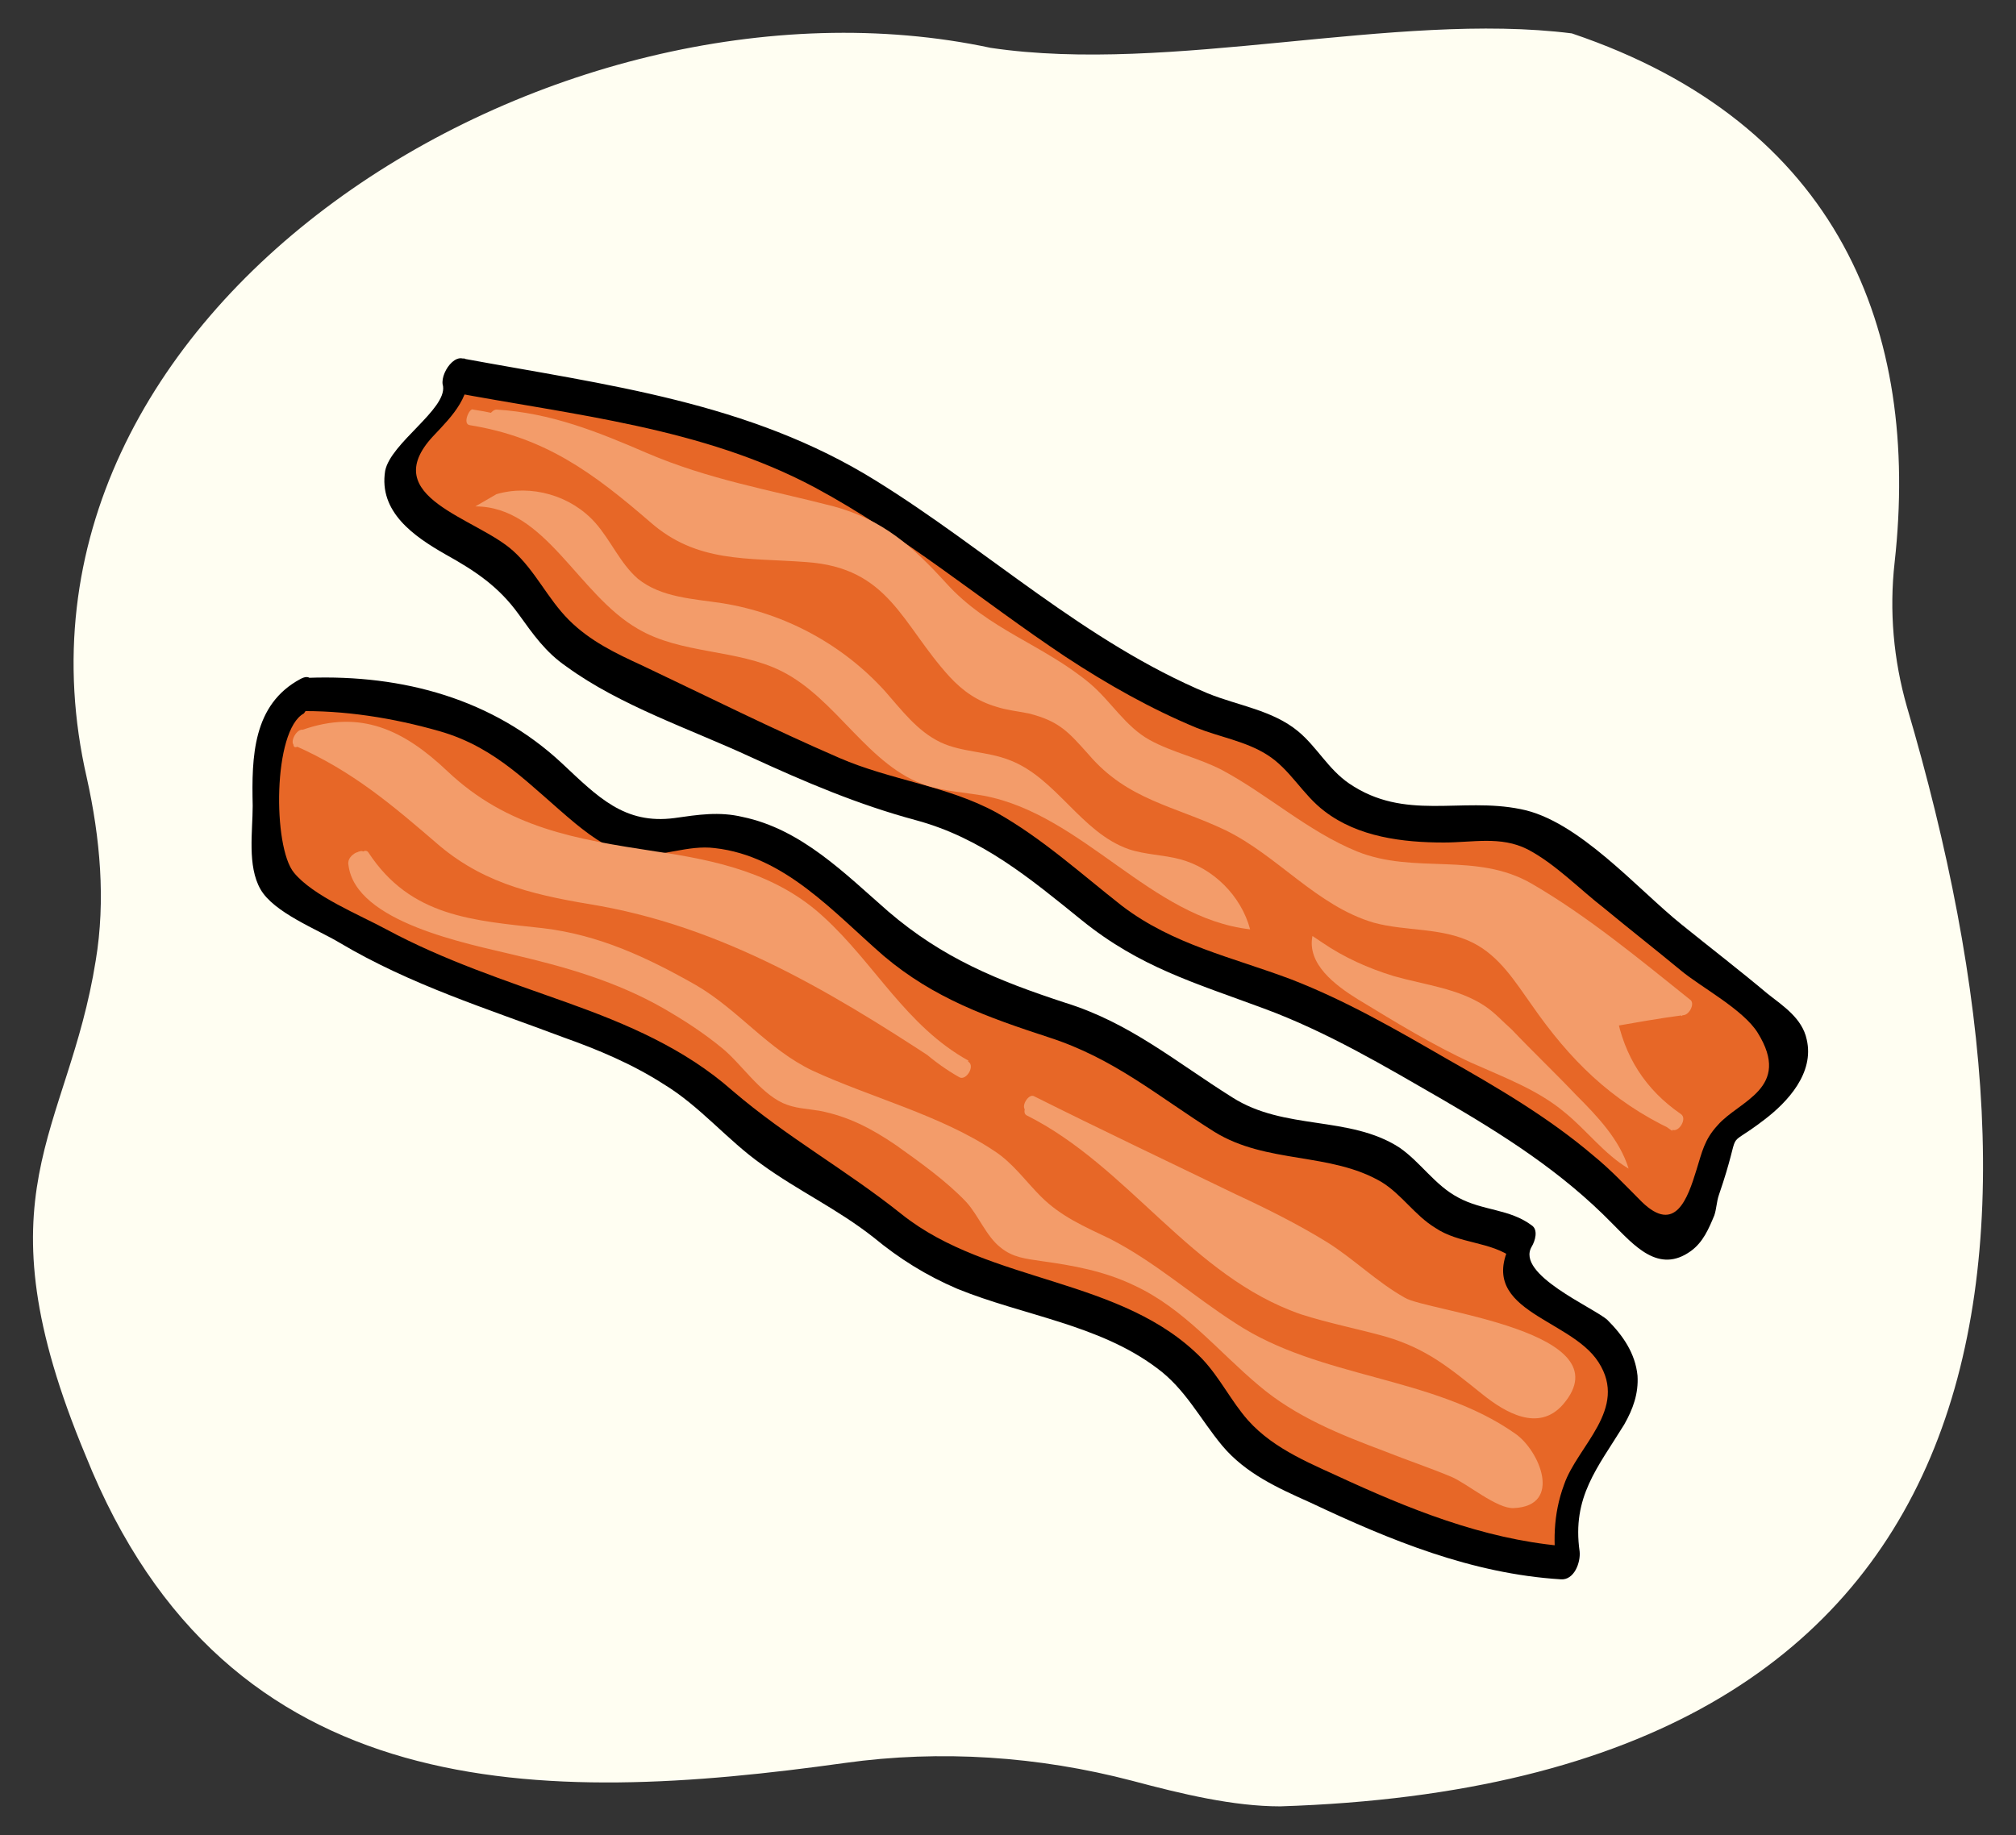
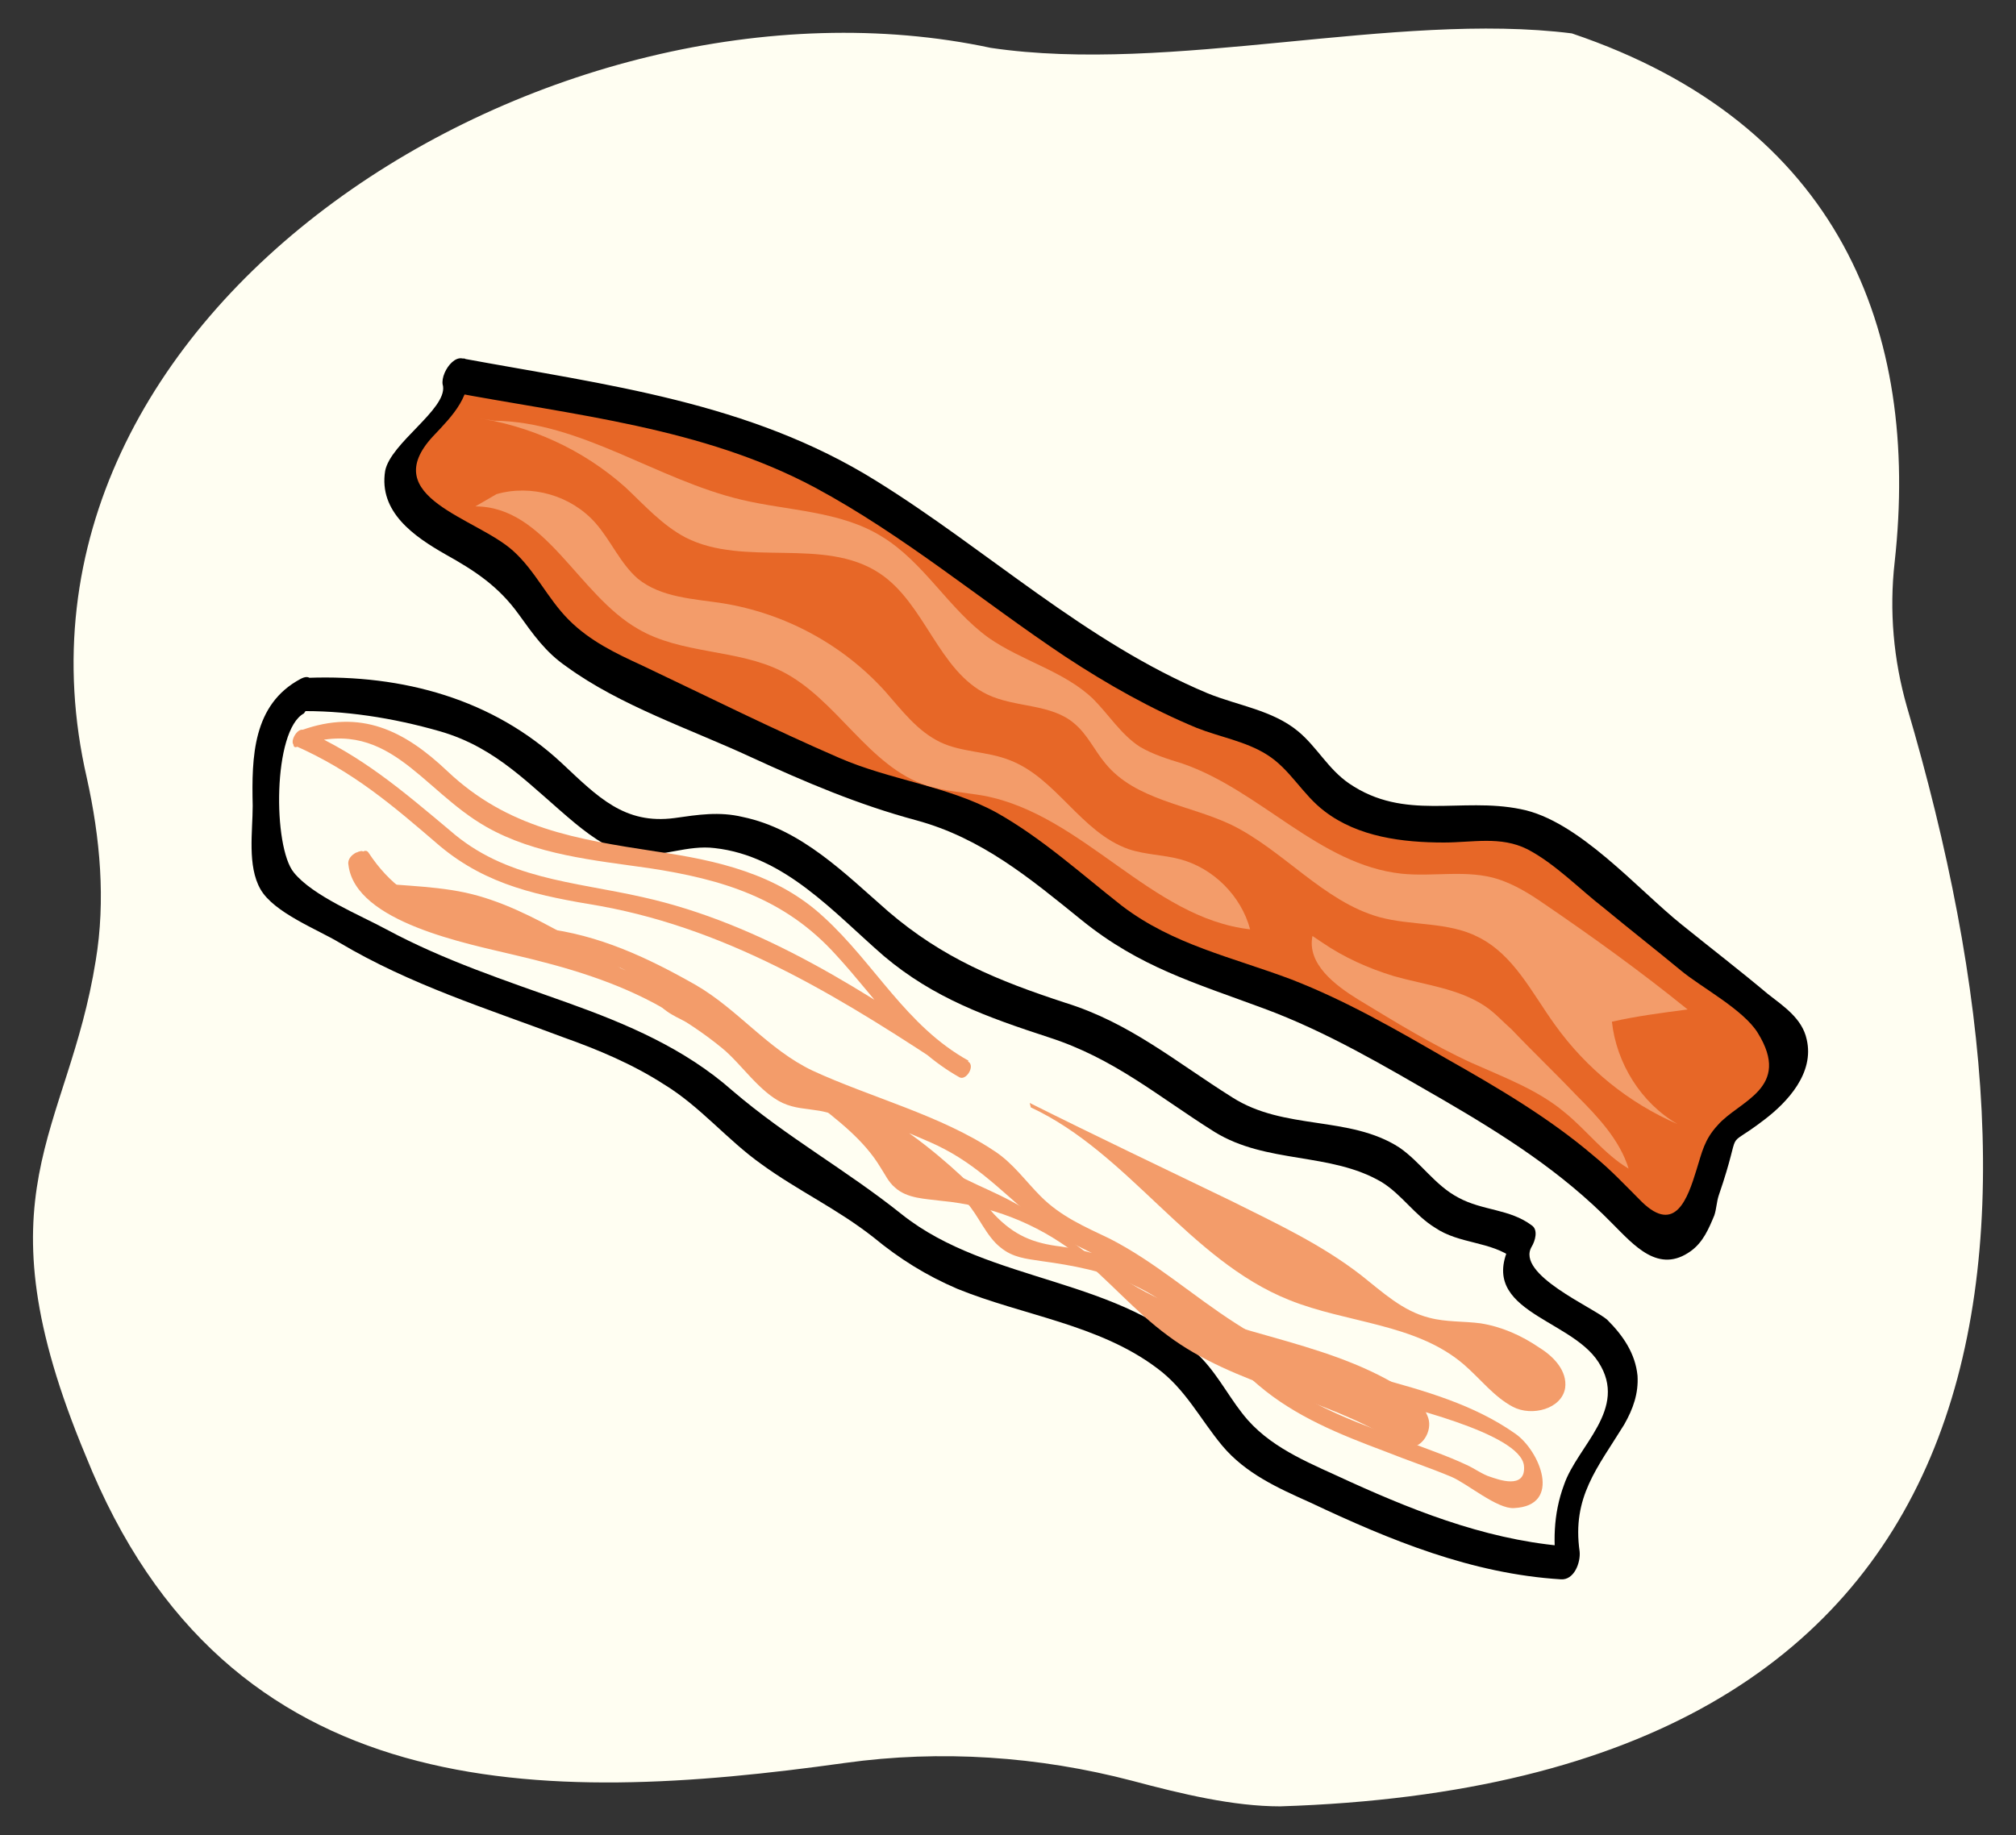
<svg xmlns="http://www.w3.org/2000/svg" version="1.1" id="Layer_1" x="0px" y="0px" viewBox="0 0 181.1 164.9" style="enable-background:new 0 0 181.1 164.9;" xml:space="preserve">
  <rect x="0" y="0" width="181.1" height="164.9" fill="#333333" stroke="none" />
  <style type="text/css">
	.st0{fill:#02769E;}
	.st1{fill:#FFFEF2;}
	.st2{display:none;fill:#02769E;}
	.st3{fill:#FA6C71;}
	.st4{fill:#802400;}
	.st5{fill:#FFFFFF;}
	.st6{fill:#B5D9F0;}
	.st7{fill:#FFD100;}
	.st8{fill:#4A1C00;}
	.st9{fill:#E76727;}
	.st10{fill:#F39C6A;}
</style>
  <rect x="0" y="0" class="st2" width="181.1" height="164.9" />
  <path class="st1" d="M89,4.3C105.2,6.7,125.3,1,141.2,3c24,8.1,31.3,26.7,29,47.5c-0.5,4.4-0.1,8.8,1.1,13  c14.8,50.2,9.6,96.7-56.3,98.8c-4.2,0-8.8-1.1-13.3-2.3c-8.4-2.2-17.2-2.8-25.8-1.6c-27.2,3.8-55.5,4.1-68.2-27.6  c-9.9-23.7-1.6-28.8,0.9-44.5C9.5,80.9,9,75.3,7.8,69.9C-1.9,27.7,49.7-4.1,89,4.3z" />
  <g>
    <path class="st9" d="M41,33.7c1,2.7-5.2,5.8-5.3,8.7c0,2.2,1.7,4,3.7,5.1c1.9,1.1,4.1,1.8,5.7,3.3c2,1.8,3.1,4.4,5,6.3   c1.6,1.7,3.8,2.7,5.9,3.7c5.2,2.5,10.4,4.9,15.6,7.4c2.4,1.1,4.9,2.3,7.5,3.1c2,0.6,4,0.9,6,1.6c5.4,1.8,9.7,5.8,14.2,9.4   c1.4,1.1,2.8,2.2,4.4,3c3.1,1.7,6.6,2.4,9.9,3.6c4.9,1.7,9.5,4.3,14,6.8c6.8,3.8,13.6,7.7,18.8,13.5c1.1,1.3,2.5,2.7,4.2,2.4   c1.6-0.3,2.4-2,2.6-3.6c0.2-1.6,0-3.3,0.7-4.7c0.8-1.8,2.8-2.8,4.4-4s3.2-3,2.8-4.9c-0.3-1.3-1.4-2.2-2.4-3.1   c-6.1-4.9-12.3-9.9-18.4-14.8c-1.1-0.9-2.2-1.8-3.5-2.2c-1.4-0.4-2.9-0.3-4.3-0.2c-4.9,0.3-10.3-0.1-13.7-3.6   c-1.2-1.2-2.1-2.7-3.4-3.7c-1.2-0.9-2.7-1.3-4.1-1.7c-17.2-5.5-29.5-21.6-46.8-26.7c-2.6-0.7-5.2-1.2-7.8-1.7   C51.4,35.7,46.2,34.7,41,33.7" />
    <g>
      <path d="M39.8,34.7c0.3,2.1-4.7,5.1-5.2,7.6C34,46,37.2,48.2,40,49.8c2.7,1.5,4.8,2.9,6.6,5.4c1.3,1.8,2.4,3.4,4.3,4.7    c4.8,3.5,11.1,5.6,16.5,8.1c5,2.3,9.7,4.3,14.9,5.7c5.9,1.6,10.2,5.2,14.9,9c5.2,4.2,10.1,5.6,16.3,7.9c5.7,2.1,10.9,5.2,16.1,8.2    c5.5,3.2,10.7,6.5,15.2,11.1c2,2,4.2,4.6,7.1,2.5c1.1-0.8,1.6-2,2.1-3.2c0.2-0.6,0.2-1.2,0.4-1.8c2.3-6.7,0.2-3.8,4.1-6.8    c2.1-1.6,4.5-4.2,3.8-7.2c-0.4-1.9-2.1-3-3.5-4.1c-2.5-2.1-5.1-4.1-7.7-6.2c-4-3.2-9.3-9.4-14.5-10.4c-5.4-1.1-10.4,1.1-15.4-2.3    c-1.9-1.3-2.9-3.3-4.6-4.7c-2.3-1.9-5.4-2.3-8.1-3.4c-11-4.6-19.8-12.9-29.8-19.1c-11.4-7.1-24.2-8.6-37.2-11    c-1.2-0.2-2.6,2.7-1.1,3c11.1,2.1,22.7,3.2,32.8,8.6c8,4.3,15,10.2,22.5,15.2c3.8,2.5,7.7,4.7,11.8,6.4c2,0.8,4.4,1.2,6.3,2.4    c2.1,1.3,3.2,3.6,5.2,5.1c3,2.3,7,2.8,10.7,2.8c2.6,0,5.1-0.6,7.5,0.6c2.5,1.3,4.7,3.6,6.9,5.3c2.3,1.9,4.6,3.7,6.9,5.6    c1.8,1.5,5.6,3.5,6.9,5.6c3.1,5-1.7,6.1-3.6,8.3c-1.2,1.3-1.4,2.4-1.9,4c-0.8,2.6-1.9,5.8-4.9,2.9c-1.4-1.4-2.8-2.9-4.4-4.2    c-4-3.4-8.6-6.1-13.2-8.7c-4.5-2.6-9-5.2-13.9-7.1c-5.3-2-10.6-3.1-15.2-6.6c-3.7-2.9-7.2-6.1-11.3-8.4c-4.4-2.4-9.5-2.9-14.1-4.9    c-6-2.6-11.8-5.5-17.7-8.3c-2.4-1.1-4.7-2.2-6.6-4.1c-1.9-1.9-3-4.4-5-6.2c-3.3-3-12.3-4.8-7.2-10.3c1.8-1.9,3.6-3.7,3.1-6.5    C41.9,31.2,39.7,33.5,39.8,34.7L39.8,34.7z" />
    </g>
  </g>
  <g>
-     <path class="st9" d="M27,62.3c-2.8,1-3.2,4.7-3.2,7.6c0,2.3,0.1,4.7,0.1,7c0,0.4,0,0.9,0.2,1.3c0.2,0.5,0.7,0.8,1.2,1.1   c4,2.6,8,5.2,12.3,7.2c8.9,4.1,19.1,5.6,26.6,12c2.2,1.8,4,4.1,6.5,5.5c1.1,0.6,2.2,1.1,3.3,1.6c2.9,1.6,5.2,4.2,7.9,6   c8,5.4,19.7,4.9,25.8,12.4c1.5,1.8,2.5,3.9,4.1,5.5c1.5,1.4,3.3,2.3,5.1,3.2c7.6,3.6,15.5,7.3,23.9,7.6c-0.8-3.7,0.2-7.8,2.5-10.7   c0.8-1.1,1.9-2,2.3-3.3c1.2-3.3-1.8-6.6-4.9-8.3c-1.4-0.7-2.8-1.3-3.8-2.4c-1-1.1-1.4-3.1-0.3-4.1c-1.2-1.3-3.2-1.2-4.9-1.7   c-3.2-1-5.1-4.4-8.1-5.9c-2.6-1.3-5.7-0.9-8.5-1.5c-5.3-1.2-9.2-5.7-14-8.3C96.1,91.2,90,90.6,85,87.8c-4.1-2.3-7.2-5.8-10.8-8.7   c-3.6-2.9-8.1-5.3-12.7-4.6c-1.3,0.2-2.6,0.7-3.9,0.6c-1.2-0.1-2.3-0.6-3.3-1.3c-3.1-2-5.5-5.1-8.5-7.3C42.1,63.8,31.6,62,27,62.3" />
    <g>
      <path d="M27,61c-4.3,2.3-4.4,7-4.3,11.4c0,2.3-0.5,5.4,0.7,7.5c1.2,2.1,5.1,3.6,7.1,4.8c6.4,3.8,13.2,5.9,20.1,8.5    c3.1,1.1,6.2,2.4,9,4.2c3.3,2,5.7,5,8.8,7.2c3.3,2.4,6.8,4,10.1,6.6c2.3,1.9,4.7,3.4,7.5,4.6c5.9,2.4,12.7,3.2,17.9,7.1    c2.6,1.9,3.9,4.6,5.9,7c2.1,2.5,5,3.8,7.9,5.1c7.2,3.4,14.5,6.4,22.5,6.9c1.2,0.1,1.8-1.5,1.7-2.5c-0.7-4.9,1.6-7.5,4-11.4    c0.8-1.4,1.3-2.8,1.2-4.4c-0.2-2-1.3-3.6-2.7-5c-1.2-1.1-8.3-4.1-6.8-6.6c0.3-0.5,0.6-1.5,0-1.9c-2-1.5-4.4-1.3-6.6-2.5    c-2.1-1.1-3.4-3.2-5.3-4.5c-4.5-2.9-10.3-1.5-15-4.5c-5.1-3.2-9.2-6.7-15-8.5c-6.1-2-11-4-15.9-8.2c-3.9-3.4-7.8-7.4-13.1-8.5    c-2.1-0.5-4-0.2-6.1,0.1c-4.5,0.6-6.9-1.9-10.1-4.9c-6.2-5.8-14.3-8-22.8-7.7c-1.3,0-2.5,3-1.1,3c4.3-0.1,8.7,0.6,12.9,1.8    c5.2,1.5,8.1,4.9,12.2,8.3c1.6,1.3,3.4,2.6,5.5,2.8c2.3,0.2,4.6-0.9,7-0.6c6.3,0.7,10.7,5.8,15.2,9.7c4.5,3.8,9.3,5.5,14.8,7.3    c5.9,1.9,9.8,5.3,14.9,8.5c4.7,2.9,10.4,1.8,15,4.5c1.8,1.1,3,3,4.8,4.1c2.2,1.5,5,1.2,7.1,2.8c0-0.6,0-1.3,0-1.9    c-3.9,6.6,5,7.1,7.6,11.2c2.7,4.2-1.9,7.5-3.1,11c-1,2.7-1,5.3-0.6,8.1c0.6-0.8,1.1-1.6,1.7-2.5c-7.2-0.4-13.8-2.9-20.4-5.9    c-3.2-1.5-6.7-2.8-9.1-5.5c-1.5-1.7-2.5-3.8-4.1-5.5c-7.2-7.4-19.1-6.7-27-13c-5-4-10.3-6.9-15.2-11.1c-4.3-3.8-9.5-6-14.8-7.9    c-5.6-2-11.1-3.8-16.3-6.6c-2.4-1.3-6.6-3-8.3-5.1c-1.9-2.3-1.9-12.8,0.9-14.3C28.1,63.1,28.7,60.1,27,61L27,61z" />
    </g>
  </g>
  <g>
-     <path class="st10" d="M26.9,66.4c3-1.3,6.6-1.1,9.3,0.6c2.1,1.3,3.7,3.4,5.6,5c8.1,6.6,21,3.4,29.6,9.3c5.8,4,8.8,11.6,15.1,14.7   c-9.3-6.2-19-12.6-29.9-14.9c-4.8-1-10-1.3-14.2-3.9c-2.3-1.4-4.1-3.5-6.1-5.3C33.5,69.4,30.5,67.9,26.9,66.4" />
    <g>
      <path class="st10" d="M26.7,67.1c8.1-3,11,3.8,17,7.2c4.4,2.5,9.7,3,14.6,3.7c6.6,1,12.2,2.7,16.8,7.8c3.6,3.9,6.3,8.3,11.1,11    c0.6,0.3,1.4-1,0.8-1.4C77.9,89.2,68.5,83,57.7,80.6c-6.2-1.4-12.3-1.6-17.3-6c-4.3-3.6-7.9-6.7-13.1-9c-0.6-0.3-1.4,1.2-0.8,1.4    c5.2,2.3,8.7,5.3,13,9c4.3,3.6,9,4.5,14.4,5.4C66,83.6,76.1,90,86.2,96.7c0.3-0.5,0.5-0.9,0.8-1.4c-5.6-3.1-8.4-8.7-13-12.9    c-4.2-3.9-9.6-5.1-15.1-5.9c-7.2-1.1-13.3-2.1-18.7-7.2c-3.9-3.7-7.8-5.6-13.1-3.7C26.5,65.8,26,67.4,26.7,67.1L26.7,67.1z" />
    </g>
  </g>
  <g>
-     <path class="st10" d="M32.2,77.2c-0.3-0.4-0.5,0.5-0.2,0.8c4.6,5.7,12.9,6.3,19.9,8.4c6.6,2,12.7,5.8,17.4,10.8   c0.5,0.5,1,1.1,1.7,1.4c0.6,0.2,1.3,0.2,1.9,0.2c3.6,0.2,6.8,2.5,9.7,4.7c2.3,1.8,4.7,3.6,6.2,6.1c0.4,0.6,0.7,1.3,1.3,1.8   c1.1,1,2.7,1,4.2,1.2c4.3,0.4,8.5,2,12,4.7c2.9,2.3,5.3,5.2,8.3,7.4c6,4.5,14,5.5,20.4,9.5c0.4,0.2,0.8,0.5,1.2,0.5   c1.2,0.2,2.2-1.4,1.8-2.6s-1.4-2-2.4-2.7c-7.2-4.5-16.3-4.8-23.7-9c-4-2.3-7.4-5.7-11.4-7.8c-2.6-1.4-5.6-2.3-7.7-4.4   c-1-1-1.7-2.1-2.7-3c-1.2-1.2-2.8-1.8-4.4-2.5c-4.4-1.9-8.9-3.8-13.3-5.7c-0.9-0.4-1.8-0.8-2.6-1.3c-1.2-0.8-2.1-2-3.2-3   c-1.8-1.7-3.9-2.9-6.1-4c-2.9-1.6-5.8-3.1-9-3.8c-3.3-0.7-6.7-0.6-10-1.1C38.2,83,33.8,80.2,32.2,77.2" />
+     <path class="st10" d="M32.2,77.2c-0.3-0.4-0.5,0.5-0.2,0.8c4.6,5.7,12.9,6.3,19.9,8.4c6.6,2,12.7,5.8,17.4,10.8   c0.5,0.5,1,1.1,1.7,1.4c0.6,0.2,1.3,0.2,1.9,0.2c2.3,1.8,4.7,3.6,6.2,6.1c0.4,0.6,0.7,1.3,1.3,1.8   c1.1,1,2.7,1,4.2,1.2c4.3,0.4,8.5,2,12,4.7c2.9,2.3,5.3,5.2,8.3,7.4c6,4.5,14,5.5,20.4,9.5c0.4,0.2,0.8,0.5,1.2,0.5   c1.2,0.2,2.2-1.4,1.8-2.6s-1.4-2-2.4-2.7c-7.2-4.5-16.3-4.8-23.7-9c-4-2.3-7.4-5.7-11.4-7.8c-2.6-1.4-5.6-2.3-7.7-4.4   c-1-1-1.7-2.1-2.7-3c-1.2-1.2-2.8-1.8-4.4-2.5c-4.4-1.9-8.9-3.8-13.3-5.7c-0.9-0.4-1.8-0.8-2.6-1.3c-1.2-0.8-2.1-2-3.2-3   c-1.8-1.7-3.9-2.9-6.1-4c-2.9-1.6-5.8-3.1-9-3.8c-3.3-0.7-6.7-0.6-10-1.1C38.2,83,33.8,80.2,32.2,77.2" />
    <g>
      <path class="st10" d="M32.3,76.5c-0.1,0-0.2,0.1-0.3,0.1c-0.4,0.2-0.8,0.6-0.7,1.1c0.6,5.2,10.8,7.1,14.9,8.1    c4.7,1.1,9.2,2.4,13.4,4.8c1.9,1.1,3.6,2.2,5.3,3.6c1.7,1.4,3.3,3.9,5.4,4.9c1.1,0.5,2.1,0.5,3.3,0.7c2.6,0.5,4.7,1.6,6.9,3.1    c2.1,1.5,4.5,3.2,6.3,5.1c1.1,1.2,1.8,3.1,3.1,4.1c1.1,0.9,2.3,1,3.6,1.2c2.9,0.4,5.7,0.9,8.4,2.2c4.5,2.1,7.5,5.9,11.2,9    c3.3,2.8,7.3,4.4,11.3,5.9c2,0.8,4.1,1.5,6,2.3c1.4,0.6,4.1,2.9,5.6,2.8c4.4-0.2,2.3-5.2,0.1-6.7c-7.4-5.2-17.5-4.9-25.1-9.9    c-3.9-2.5-7.2-5.5-11.3-7.6c-2.3-1.1-4.4-2-6.2-3.8c-1.4-1.4-2.5-3-4.2-4.1c-4.8-3.2-11.1-4.8-16.3-7.2c-4-1.9-6.7-5.5-10.5-7.7    c-4.4-2.5-8.7-4.5-13.7-5.1c-6.3-0.7-11.9-1-15.7-6.8c-0.4-0.6-1.4,0.7-1,1.2c4.4,6.8,10.8,6.1,17.8,7.3C54,85.8,58.1,88,62,90.3    c3.4,2,5.7,5.3,9.2,7c4,2,8.2,3.5,12.3,5.3c3.9,1.7,6.1,4.1,9.3,6.8c2.9,2.5,6.9,3.6,10.1,5.8c3.8,2.5,7.1,5.6,11.3,7.4    c3,1.3,6.1,2.1,9.2,3c2,0.6,13.2,3.1,13.5,6.1c0.2,2.2-2.4,1.2-3,1c-0.7-0.2-1.5-0.8-2.2-1.1c-1.7-0.8-3.5-1.4-5.3-2.1    c-4-1.5-8.1-2.9-11.6-5.5c-6.6-4.9-10.8-10.8-19.5-12c-2.5-0.3-4.2-1-6-2.9c-1-1.1-1.8-2.3-2.9-3.4c-2.7-2.5-6-5.1-9.4-6.6    c-1.6-0.7-3.3-0.5-4.8-1c-1.9-0.6-3.4-2.5-4.8-3.8c-3.3-3.1-7.2-5.5-11.4-7.2c-3.5-1.4-7.1-2.2-10.7-3.1c-2.2-0.5-4.4-1.1-6.5-2    c-1.4-0.6-6-4.3-6.8-4C32.6,77.8,33.1,76.2,32.3,76.5L32.3,76.5z" />
    </g>
  </g>
  <g>
    <path class="st10" d="M92.6,99.5c8.8,4.1,14.2,13.7,23.2,17.3c5.2,2.1,11.4,2.1,15.7,5.8c1.5,1.3,2.7,2.9,4.4,3.8s4.4,0.2,4.7-1.7   c0.2-1.5-1-2.8-2.3-3.6c-1.6-1.1-3.4-1.9-5.3-2.2c-1.5-0.2-3.1-0.1-4.6-0.5c-2.4-0.6-4.2-2.3-6.1-3.8c-3.6-2.8-7.7-4.7-11.7-6.7   c-6-2.9-12.1-5.8-18.1-8.8" />
    <g>
-       <path class="st10" d="M92.2,100.2c9.2,4.6,14.8,14.5,24.7,17.9c2.5,0.8,5.1,1.3,7.6,2c3.7,1.1,5.7,2.8,8.7,5.2    c2,1.6,5,3.4,7.2,0.9c5.7-6.6-12.3-8.4-14.2-9.6c-2.5-1.4-4.6-3.5-7-5c-2.6-1.6-5.4-3-8.2-4.3c-6-2.9-12.1-5.8-18.1-8.8    c-0.5-0.3-1.3,1-0.7,1.3c8.8,4.2,18.1,8,26.4,13.1c3.2,2,6,5.3,9.7,6.2c2.4,0.6,4.9,0.2,7.3,1.2c0.5,0.2,2.3,0.9,2.6,1.4    c-0.2,1.5-0.4,2.9-0.7,4.4c-1.3-0.3-2.4-1-3.3-2c-2.7-2.3-4.9-4-8.3-5.1c-4.6-1.4-9.3-2.1-13.4-4.7c-7-4.5-11.9-11.6-19.4-15.3    C92.4,98.6,91.7,99.9,92.2,100.2L92.2,100.2z" />
-     </g>
+       </g>
  </g>
  <g>
    <path class="st10" d="M44.6,44.4c3.1-0.9,6.7,0.1,8.9,2.6c1.4,1.6,2.2,3.6,3.8,5c2.1,1.7,5,1.8,7.6,2.2c5.6,0.9,10.8,3.7,14.6,7.9   c1.5,1.7,2.9,3.6,5,4.6c1.9,0.9,4.2,0.8,6.2,1.6c4.2,1.6,6.4,6.5,10.7,8c1.5,0.5,3.1,0.5,4.6,0.9c3,0.8,5.5,3.3,6.3,6.3   c-8.9-1-15-10.3-23.9-12c-1.7-0.3-3.5-0.4-5.1-0.9c-5.3-1.7-8.1-7.8-13.1-10.3c-4-2-9-1.5-12.9-3.8c-5.4-3.1-8.3-11-14.6-11" />
  </g>
  <g>
    <path class="st10" d="M42.5,37.5c5.1,0.7,9.9,2.9,13.7,6.3c1.7,1.6,3.3,3.4,5.4,4.5C66.9,51,74,48.2,79,51.5   c4.1,2.7,5.3,8.8,9.7,10.9c2.5,1.2,5.7,0.8,7.8,2.6c1.2,1,1.8,2.4,2.8,3.6c2.7,3.3,7.5,3.7,11.3,5.5c4.7,2.3,8.3,6.9,13.3,8.3   c2.9,0.8,6.2,0.4,8.9,1.8c3.2,1.6,4.8,5,6.9,7.9c2.8,3.9,6.6,7,11,8.9c-3.3-1.9-5.5-5.5-5.9-9.2c2.2-0.5,4.5-0.8,6.8-1.1   c-4.2-3.4-8.5-6.5-12.9-9.5c-1.3-0.9-2.6-1.7-4.1-2.2c-2.8-0.9-5.8-0.2-8.7-0.5c-7.4-0.8-12.7-7.5-19.7-9.9   c-1.3-0.4-2.6-0.8-3.8-1.5c-1.7-1.1-2.8-2.9-4.2-4.3c-2.6-2.5-6.4-3.4-9.4-5.5c-3.6-2.6-5.8-6.8-9.6-9.1c-3.7-2.3-8.4-2.3-12.6-3.3   c-7.6-1.8-14.4-7-22.2-7.1" />
    <g>
-       <path class="st10" d="M42.2,38.2c6.8,1.1,11.1,4.3,16.2,8.7c4.2,3.7,8.7,3.2,14,3.6c7.5,0.5,8.6,5.6,12.9,10.3    c1.2,1.3,2.5,2.2,4.2,2.7c0.9,0.3,1.9,0.4,2.9,0.6c2.8,0.7,3.6,1.7,5.4,3.7c3.5,4.1,7.7,4.6,12.3,6.8c4.7,2.3,8.2,6.8,13.3,8.3    c2.9,0.8,6.1,0.4,8.9,1.8c2.4,1.2,3.8,3.5,5.3,5.6c3.4,4.9,7.1,8.6,12.6,11.2c0.6,0.3,1.4-1,0.8-1.4c-3.2-2.2-5.1-5.2-5.8-9    c-0.2,0.4-0.5,0.8-0.7,1.2c2.3-0.4,4.5-0.8,6.8-1.1c0.5-0.1,1-1.1,0.5-1.4c-4.5-3.6-9.2-7.5-14.2-10.4c-5-2.9-10.5-0.8-15.7-2.9    c-4.4-1.8-8-5.1-12.1-7.3c-2.1-1.1-4.5-1.6-6.5-2.7c-2.2-1.2-3.5-3.5-5.4-5.1c-4.2-3.5-9.1-4.8-12.9-9c-3-3.3-5.7-5.7-10.1-6.9    c-5.8-1.5-11.2-2.4-16.8-4.8c-4.4-1.9-8.6-3.6-13.5-3.9c-0.6,0-1.3,1.5-0.6,1.5c5.5,0.3,10.4,2.6,15.4,4.7    c4.4,1.9,8.7,2.6,13.3,3.6c6.9,1.5,9.4,5.9,14.3,10.2c3.8,3.3,8.5,4.4,12.1,8.1c3.1,3.3,6.8,3.9,10.6,6.1    c4.1,2.3,7.7,5.6,12.2,7.2c5,1.8,10.2,0.1,15,2.7c5.1,2.7,9.7,6.8,14.2,10.4c0.2-0.5,0.4-1,0.5-1.4c-2.3,0.3-4.5,0.7-6.8,1.1    c-0.5,0.1-0.8,0.8-0.7,1.2c0.7,4.1,2.7,7.1,6.1,9.4c0.3-0.5,0.5-0.9,0.8-1.4c-6.2-2.9-9.6-7.4-13.6-12.7    c-3.3-4.5-6.7-4.6-11.9-5.6c-6.1-1.1-9.9-6.4-15.4-8.8c-2.4-1.1-5.1-1.5-7.4-2.8c-2.8-1.5-3.7-4.2-6.1-6c-1.9-1.5-4.3-1.5-6.5-2.2    c-3-1-4.5-3-6.2-5.5c-2.8-4.2-5.2-6.9-10.5-7.5c-2.8-0.3-5.6,0-8.3-0.5c-4-0.7-5.8-2.9-8.7-5.4c-4.1-3.5-8.6-5.6-13.9-6.4    C42.2,36.6,41.5,38.1,42.2,38.2L42.2,38.2z" />
-     </g>
+       </g>
  </g>
  <g>
    <path class="st10" d="M118.8,84.7c1.9,1.3,4.1,2.3,6.4,3c2.8,0.8,5.8,1.1,8.2,2.7c0.9,0.6,1.6,1.4,2.4,2.1c1.9,2,3.9,3.9,5.8,5.9   c1.9,1.9,3.9,4,4.7,6.6c-2.2-1.3-3.8-3.5-5.8-5.1c-2.4-2-5.4-3.1-8.3-4.4c-3.5-1.6-6.9-3.7-10.2-5.7c-2.1-1.3-4.6-3.2-4.1-5.7" />
  </g>
</svg>